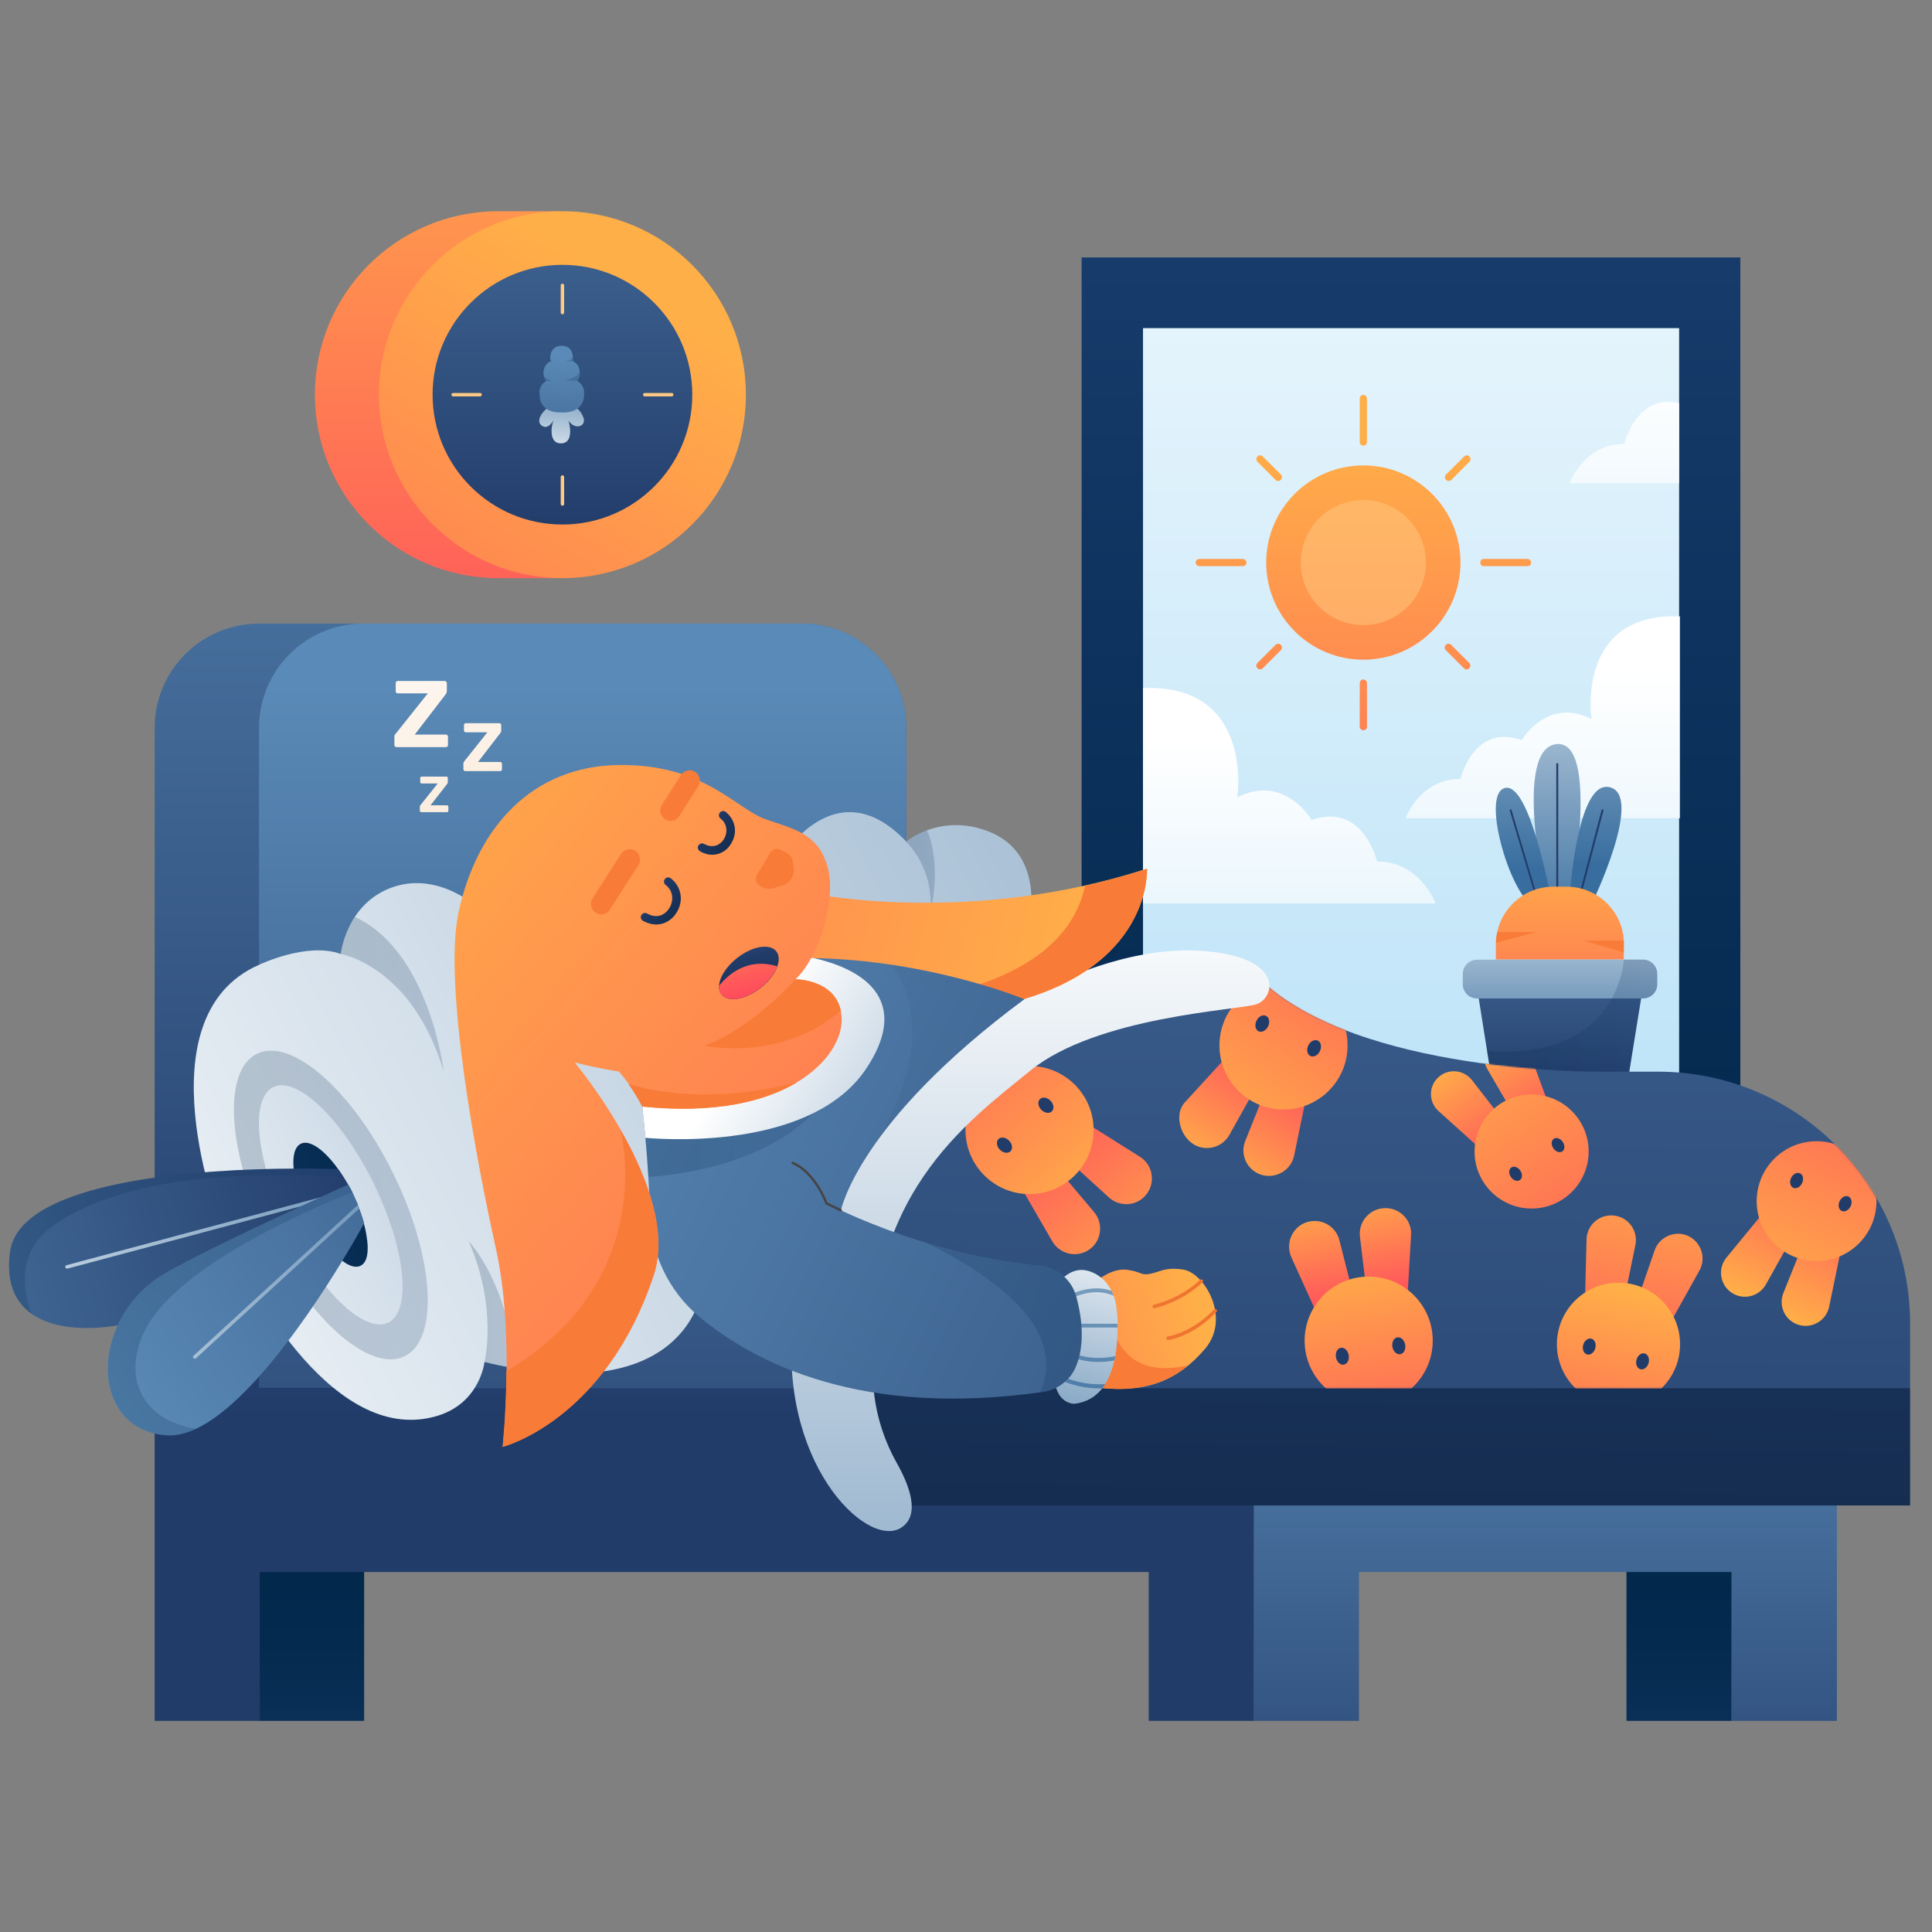
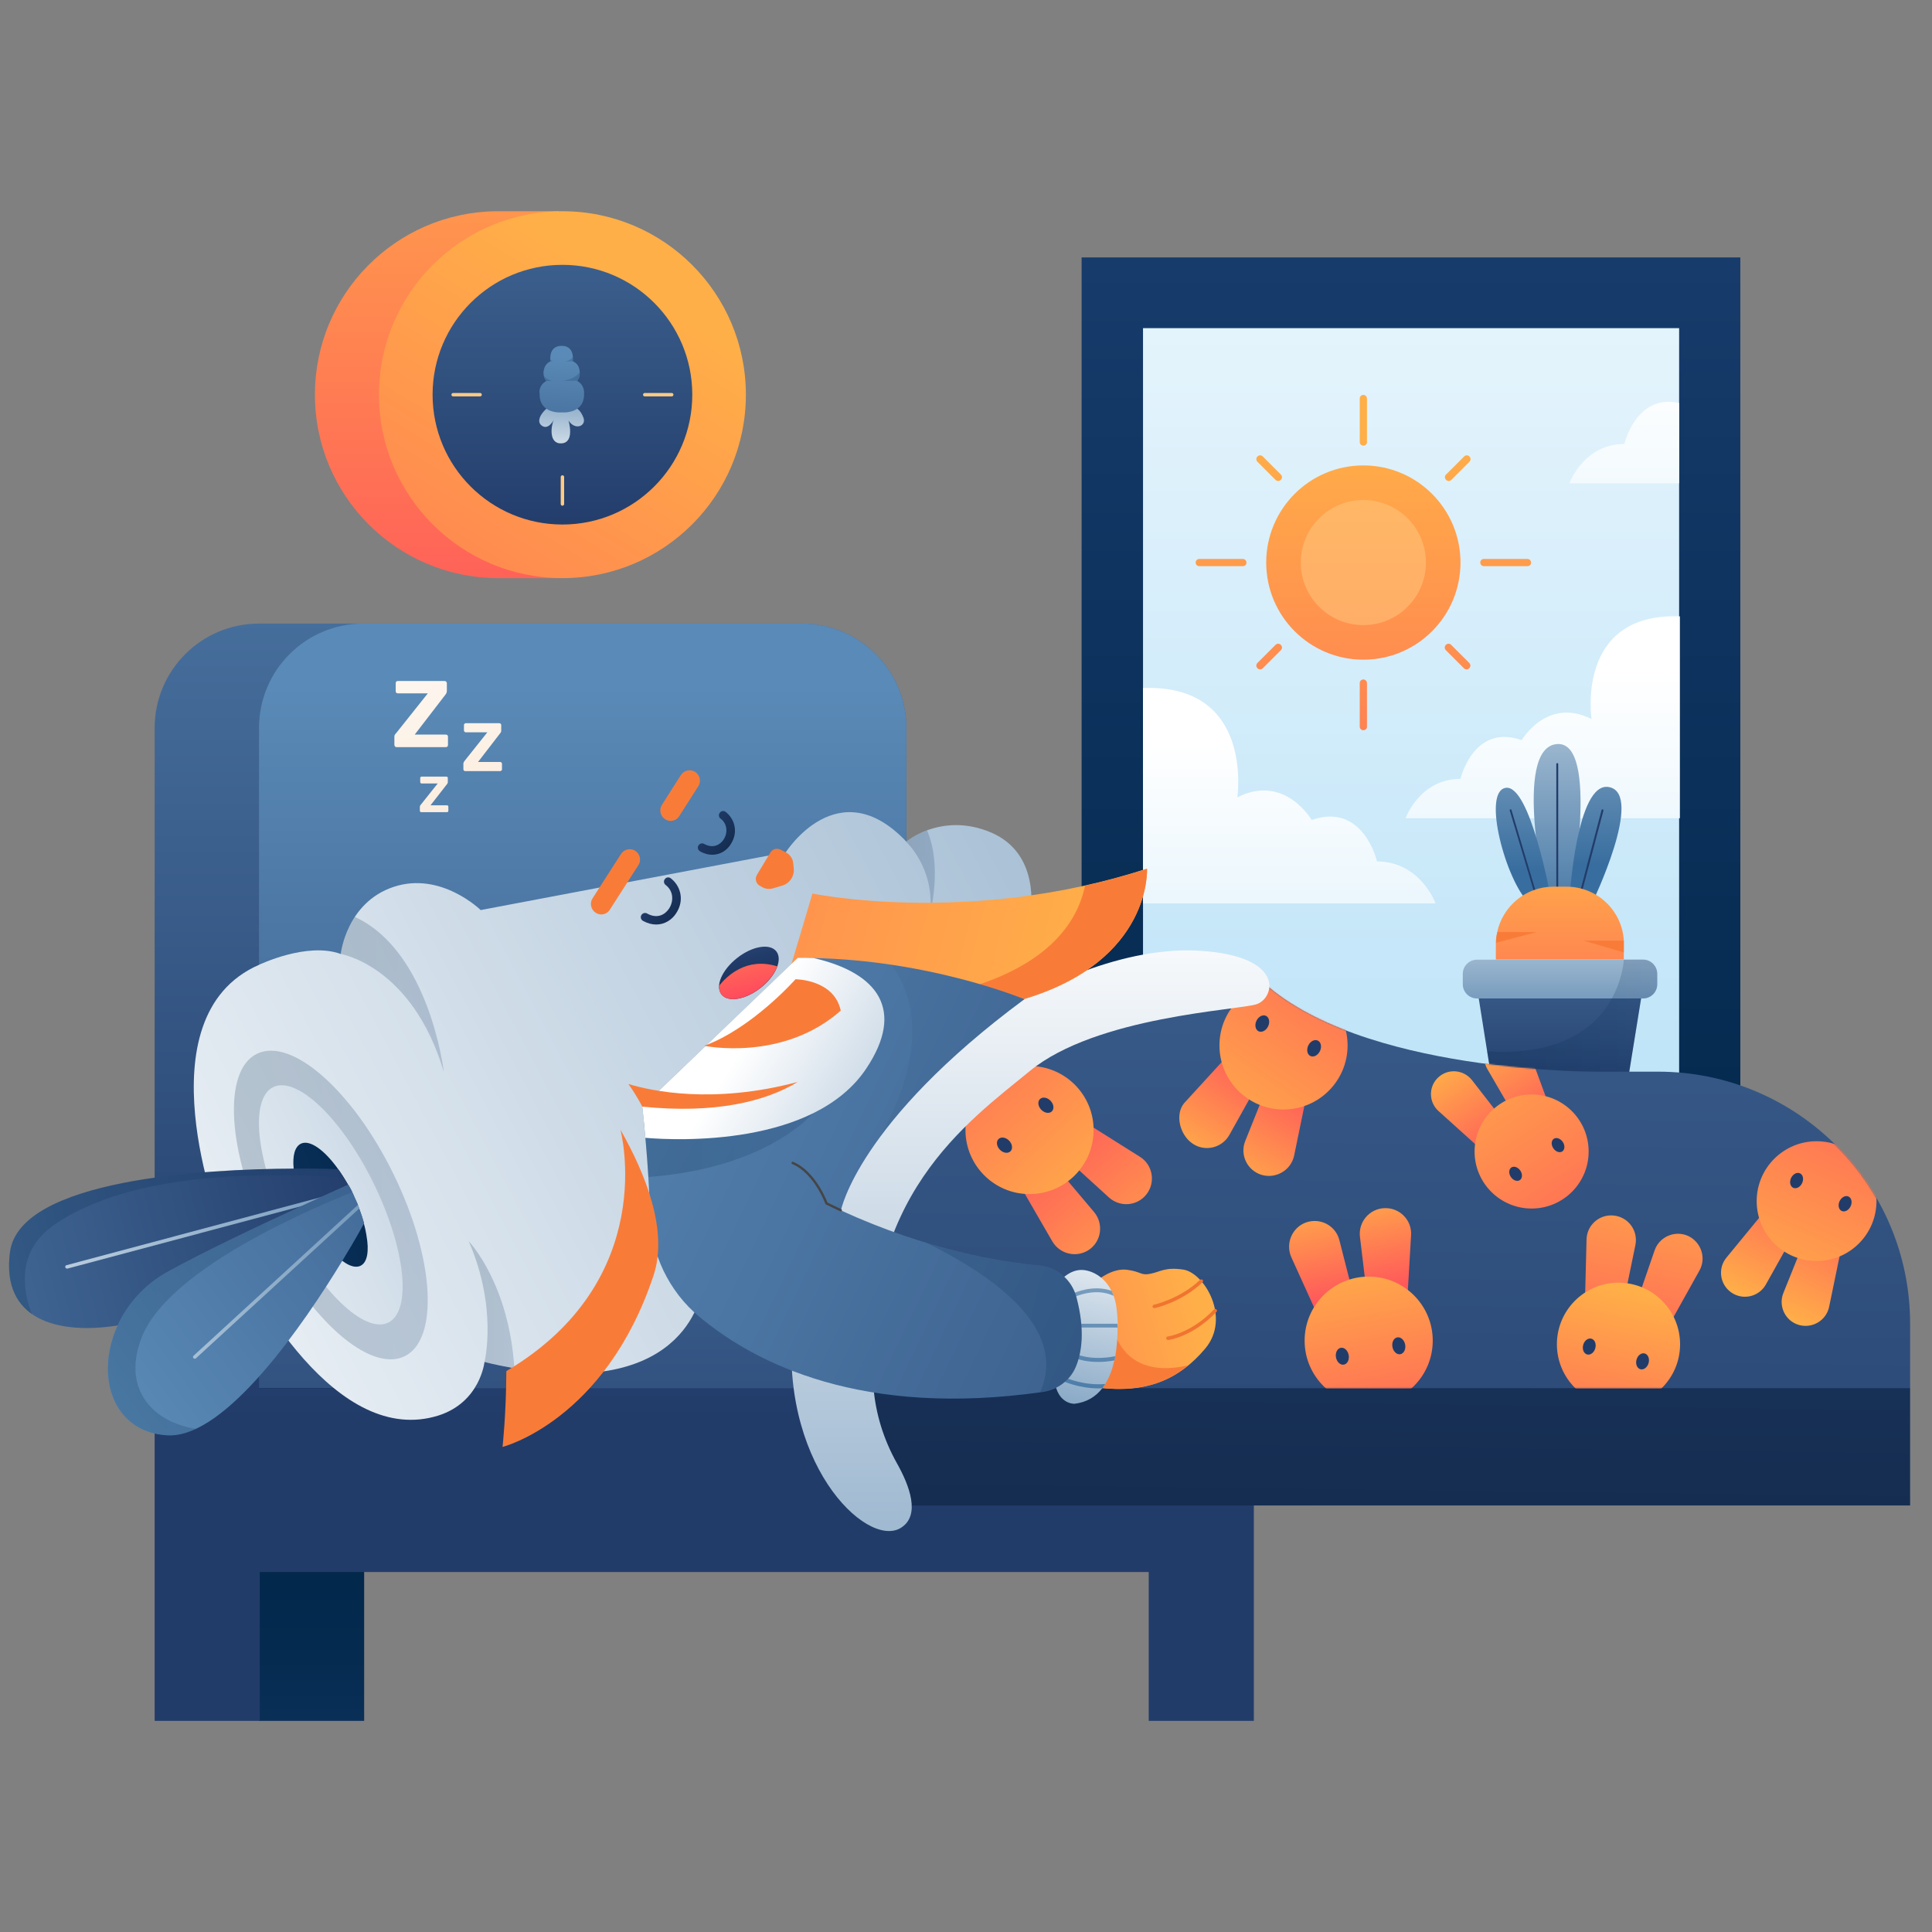
<svg xmlns="http://www.w3.org/2000/svg" width="1500" height="1500" viewBox="0 0 1500 1500" fill="none">
  <rect x="0" y="0" width="1500" height="1500" fill="#808080" stroke="none" />
  <path d="M1351.19 199.867H839.762V877.051H1351.19V199.867Z" fill="url(#paint0_linear_200_2)" />
  <path d="M1303.67 254.773H887.439V877.05H1303.67V254.773Z" fill="url(#paint1_linear_200_2)" />
  <path d="M887.289 701.408H1114.59C1114.59 701.408 1102.93 668.936 1069.13 668.788C1069.13 668.788 1058.5 622.59 1018.36 636.612C1018.36 636.612 997.398 600.45 960.646 619.048C960.646 619.048 973.93 530.931 887.437 534.178V701.408H887.289Z" fill="url(#paint2_linear_200_2)" />
  <path d="M1304.4 635.284H1091.27C1091.27 635.284 1102.19 604.731 1133.93 604.731C1133.93 604.731 1143.82 561.484 1181.45 574.62C1181.45 574.62 1201.09 540.82 1235.62 558.237C1235.62 558.237 1223.08 475.581 1304.26 478.533V635.284H1304.4Z" fill="url(#paint3_linear_200_2)" />
  <path d="M1303.67 312.927V375.214H1218.5C1218.5 375.214 1229.43 344.809 1261.16 344.661C1261.16 344.661 1270.31 305.4 1303.67 312.927Z" fill="url(#paint4_linear_200_2)" />
  <path d="M201.102 484.142H622.645C667.367 484.142 703.677 520.451 703.677 565.174V1080.15H120.07V565.174C120.07 520.451 156.38 484.142 201.102 484.142Z" fill="url(#paint5_linear_200_2)" />
  <path d="M282.135 484.142H622.646C667.369 484.142 703.678 520.451 703.678 565.174V1080.15H201.104V565.174C201.104 520.451 237.265 484.142 282.135 484.142Z" fill="url(#paint6_linear_200_2)" />
-   <path d="M1344.41 1077.79H1262.78V1336.08H1344.41V1077.79Z" fill="url(#paint7_linear_200_2)" />
-   <path d="M1344.55 1077.79V1078.38H1055.11V1077.79H973.488V1336.08H1055.11V1220.51H1344.55V1336.08H1426.17V1077.79H1344.55Z" fill="url(#paint8_linear_200_2)" />
  <path d="M282.726 1077.79H201.104V1336.08H282.726V1077.79Z" fill="url(#paint9_linear_200_2)" />
  <path d="M1200.2 697.275C1200.2 697.275 1174.22 581.262 1208.47 577.72C1242.71 574.177 1219.39 699.046 1219.39 699.046L1200.2 697.275Z" fill="url(#paint10_linear_200_2)" />
  <path d="M1218.51 698.308C1218.51 698.308 1223.82 606.206 1249.21 611.077C1277.1 616.391 1236.07 701.26 1236.07 701.26L1218.51 698.308Z" fill="url(#paint11_linear_200_2)" />
  <path d="M1203.74 695.651C1203.74 695.651 1187.95 608.863 1169.06 611.667C1150.31 614.619 1169.35 684.139 1186.92 700.817L1203.74 695.651Z" fill="url(#paint12_linear_200_2)" />
  <path d="M1192.97 697.128C1192.67 697.128 1192.38 696.98 1192.23 696.537L1172.16 629.232C1172.01 628.789 1172.3 628.494 1172.6 628.347C1173.04 628.199 1173.34 628.494 1173.48 628.789L1193.56 696.094C1193.71 696.537 1193.41 696.832 1193.12 696.98C1193.12 697.128 1192.97 697.128 1192.97 697.128Z" fill="#223C6A" />
  <path d="M1209.05 694.175C1208.61 694.175 1208.32 693.88 1208.32 693.437V593.217C1208.32 592.775 1208.61 592.479 1209.05 592.479C1209.5 592.479 1209.79 592.775 1209.79 593.217V693.437C1209.79 693.732 1209.35 694.175 1209.05 694.175Z" fill="#223C6A" />
  <path d="M1227.21 694.175H1227.06C1226.62 694.028 1226.47 693.733 1226.47 693.29L1243.45 628.937C1243.6 628.494 1243.89 628.346 1244.33 628.346C1244.78 628.494 1244.92 628.789 1244.92 629.232L1227.95 693.585C1227.8 693.88 1227.51 694.175 1227.21 694.175Z" fill="#223C6A" />
  <path d="M1260.72 732.994V744.949H1161.38V732.994C1161.38 732.699 1161.38 732.256 1161.38 731.961C1161.38 729.156 1161.83 726.352 1162.42 723.695C1166.7 703.622 1184.56 688.419 1205.96 688.419H1216.29C1239.91 688.419 1259.39 706.869 1260.72 730.189C1260.72 731.223 1260.72 732.108 1260.72 732.994Z" fill="url(#paint13_linear_200_2)" />
  <path d="M1192.97 723.695L1161.53 731.961C1161.53 729.156 1161.97 726.352 1162.56 723.695H1192.97Z" fill="#F87C38" />
  <path d="M1260.72 732.994V739.488L1229.57 730.337H1260.72C1260.72 731.223 1260.72 732.108 1260.72 732.994Z" fill="#F87C38" />
  <path d="M1274.74 771.222L1274.15 775.208L1263.96 838.232H1158.14L1154.59 816.092L1148.1 775.208L1147.36 771.222H1274.74Z" fill="url(#paint14_linear_200_2)" />
  <path d="M1286.69 756.167V764.138C1286.69 770.337 1281.68 775.207 1275.63 775.207H1146.77C1140.57 775.207 1135.7 770.189 1135.7 764.138V756.167C1135.7 749.968 1140.72 745.097 1146.77 745.097H1275.63C1281.68 744.95 1286.69 749.968 1286.69 756.167Z" fill="url(#paint15_linear_200_2)" />
  <path opacity="0.2" d="M1286.69 756.167V764.137C1286.69 770.336 1281.68 775.207 1275.63 775.207H1274.15L1263.96 838.232H1158.14L1154.59 816.092C1213.49 820.077 1239.76 796.314 1251.42 775.207C1252.16 773.879 1252.75 772.55 1253.49 771.222C1260.27 757.052 1260.72 744.949 1260.72 744.949H1275.48C1281.68 744.949 1286.69 749.968 1286.69 756.167Z" fill="url(#paint16_linear_200_2)" />
  <path d="M891.865 1077.79H201.693H120.07V1336.08H201.693V1220.51H891.865V1336.08H973.488V1077.79H891.865Z" fill="url(#paint17_linear_200_2)" />
  <path d="M800.06 708.64L545.156 1000.3C545.156 1000.3 536.3 1086.05 399.329 1062.29C391.949 1060.96 384.274 1059.48 376.156 1057.42C376.156 1057.42 372.908 1088.71 340.289 1099.04C262.357 1123.39 195.937 1006.94 171.436 950.998C171.436 950.998 108.263 789.672 201.103 749.082C201.103 749.082 238.446 731.075 264.571 740.669C264.571 740.669 268.851 700.817 305.603 688.567C342.355 676.316 373.204 706.574 373.204 706.574L610.1 661.704C610.1 661.704 650.69 597.498 703.678 653.438C704.268 652.995 710.172 648.125 719.914 644.582C731.721 640.302 749.286 637.645 769.802 646.501C808.325 663.18 800.06 708.64 800.06 708.64Z" fill="url(#paint18_linear_200_2)" />
  <path opacity="0.2" d="M376.155 1057.42C376.155 1057.42 386.635 1015.65 363.904 963.692C364.937 964.725 395.195 997.197 399.328 1062.14C391.948 1060.96 384.273 1059.34 376.155 1057.42Z" fill="url(#paint19_linear_200_2)" />
  <path opacity="0.2" d="M722.129 709.083C725.966 674.102 703.531 653.586 703.531 653.586C704.122 653.143 710.026 648.272 719.767 644.73C731.87 673.069 722.129 709.083 722.129 709.083Z" fill="url(#paint20_linear_200_2)" />
  <path d="M1483 1077.79V1168.85H696.891L634.014 1077.79C634.014 1077.79 834.896 965.61 851.722 963.101C868.548 960.592 1357.25 950.998 1357.25 950.998L1483 1077.79Z" fill="url(#paint21_linear_200_2)" />
  <path d="M852.754 1077.79H1483V1027.75C1483 919.707 1395.33 832.033 1287.29 832.033H1240.64C1240.64 832.033 1055.11 833.804 978.213 760.3L832.533 775.65L719.177 868.785L634.16 1077.79H852.754Z" fill="url(#paint22_linear_200_2)" />
  <mask id="mask0_200_2" style="mask-type:alpha" maskUnits="userSpaceOnUse" x="634" y="760" width="850" height="318">
    <path d="M852.754 1077.79H1483V1027.75C1483 919.707 1395.33 832.033 1287.29 832.033H1240.64C1240.64 832.033 1055.11 833.804 978.213 760.3L832.533 775.65L719.177 868.785L634.16 1077.79H852.754Z" fill="url(#paint23_linear_200_2)" />
  </mask>
  <g mask="url(#mask0_200_2)">
    <path d="M1405.81 951.146L1431.64 958.968L1420.13 1014.61C1417.91 1025.24 1406.99 1031.73 1396.51 1028.64C1386.03 1025.54 1380.57 1014.02 1384.56 1003.99L1405.81 951.146Z" fill="url(#paint24_linear_200_2)" />
    <path d="M1398.73 947.751L1376.44 932.548L1340.42 976.385C1333.49 984.798 1335.26 997.344 1344.26 1003.54C1353.27 1009.74 1365.66 1006.79 1370.98 997.344L1398.73 947.751Z" fill="url(#paint25_linear_200_2)" />
    <path d="M1410.39 979.042C1436.06 979.042 1456.88 958.226 1456.88 932.548C1456.88 906.87 1436.06 886.054 1410.39 886.054C1384.71 886.054 1363.89 906.87 1363.89 932.548C1363.89 958.226 1384.71 979.042 1410.39 979.042Z" fill="url(#paint26_linear_200_2)" />
    <path d="M1436.79 936.619C1438.27 933.53 1437.56 930.114 1435.2 928.989C1432.85 927.864 1429.75 929.456 1428.27 932.546C1426.79 935.635 1427.5 939.051 1429.86 940.176C1432.21 941.3 1435.32 939.708 1436.79 936.619Z" fill="#223C6A" />
    <path d="M1399.13 918.625C1400.61 915.536 1399.9 912.119 1397.55 910.995C1395.19 909.87 1392.09 911.462 1390.61 914.552C1389.13 917.641 1389.85 921.057 1392.2 922.182C1394.55 923.306 1397.66 921.714 1399.13 918.625Z" fill="#223C6A" />
    <path d="M989.433 829.376L1017.03 837.642L1004.78 897.124C1002.42 908.489 990.761 915.426 979.544 912.179C968.326 908.784 962.422 896.534 966.85 885.759L989.433 829.376Z" fill="url(#paint27_linear_200_2)" />
    <path d="M984.12 828.048L960.209 811.812L919.324 856.535C911.944 865.538 916.224 881.331 925.818 887.825C935.412 894.467 948.696 891.368 954.452 881.184L984.12 828.048Z" fill="url(#paint28_linear_200_2)" />
    <path d="M996.518 861.405C1023.99 861.405 1046.26 839.136 1046.26 811.664C1046.26 784.193 1023.99 761.924 996.518 761.924C969.047 761.924 946.777 784.193 946.777 811.664C946.777 839.136 969.047 861.405 996.518 861.405Z" fill="url(#paint29_linear_200_2)" />
    <path d="M1024.8 816.058C1026.38 812.748 1025.64 809.096 1023.14 807.901C1020.63 806.706 1017.32 808.42 1015.74 811.73C1014.16 815.04 1014.91 818.692 1017.41 819.887C1019.91 821.082 1023.22 819.367 1024.8 816.058Z" fill="#223C6A" />
    <path d="M984.565 796.852C986.146 793.542 985.401 789.89 982.901 788.695C980.4 787.499 977.09 789.214 975.509 792.524C973.927 795.834 974.672 799.486 977.173 800.681C979.673 801.876 982.983 800.161 984.565 796.852Z" fill="#223C6A" />
    <path d="M1176 881.331L1157.11 898.895L1116.82 862.586C1109.14 855.649 1108.99 843.546 1116.67 836.461C1124.34 829.376 1136.3 830.409 1142.79 838.527L1176 881.331Z" fill="url(#paint30_linear_200_2)" />
    <path d="M1182.2 877.198L1205.52 866.128L1186.78 815.207C1183.09 805.465 1172.02 800.889 1162.57 805.317C1153.12 809.745 1149.58 821.258 1154.9 830.262L1182.2 877.198Z" fill="url(#paint31_linear_200_2)" />
    <path d="M1189.14 938.304C1213.59 938.304 1233.42 918.48 1233.42 894.025C1233.42 869.57 1213.59 849.745 1189.14 849.745C1164.68 849.745 1144.86 869.57 1144.86 894.025C1144.86 918.48 1164.68 938.304 1189.14 938.304Z" fill="url(#paint32_linear_200_2)" />
    <path d="M1180.02 916.217C1182.04 914.845 1182.2 911.545 1180.37 908.846C1178.54 906.146 1175.42 905.071 1173.39 906.442C1171.37 907.814 1171.21 911.115 1173.04 913.814C1174.87 916.513 1177.99 917.589 1180.02 916.217Z" fill="#223C6A" />
    <path d="M1212.97 893.95C1215 892.578 1215.16 889.278 1213.33 886.579C1211.5 883.88 1208.37 882.804 1206.35 884.176C1204.32 885.548 1204.17 888.848 1206 891.547C1207.83 894.246 1210.95 895.322 1212.97 893.95Z" fill="#223C6A" />
    <path d="M1054.97 1021.99L1027.66 1031.44L1002.57 976.09C997.846 965.463 1003.16 952.917 1014.08 949.079C1025.15 945.242 1037.11 951.588 1039.91 962.954L1054.97 1021.99Z" fill="url(#paint33_linear_200_2)" />
    <path d="M1063.09 1020.52L1092.01 1019.63L1095.56 958.969C1096.29 947.308 1086.7 937.567 1075.04 938.01C1063.38 938.305 1054.52 948.637 1055.85 960.149L1063.09 1020.52Z" fill="url(#paint34_linear_200_2)" />
    <path d="M1062.64 1090.63C1090.11 1090.63 1112.38 1068.36 1112.38 1040.89C1112.38 1013.41 1090.11 991.145 1062.64 991.145C1035.17 991.145 1012.9 1013.41 1012.9 1040.89C1012.9 1068.36 1035.17 1090.63 1062.64 1090.63Z" fill="url(#paint35_linear_200_2)" />
    <path d="M1043.39 1059.5C1046.12 1059 1047.79 1055.67 1047.12 1052.06C1046.45 1048.45 1043.7 1045.94 1040.98 1046.44C1038.25 1046.94 1036.59 1050.28 1037.25 1053.88C1037.92 1057.49 1040.67 1060.01 1043.39 1059.5Z" fill="#223C6A" />
    <path d="M1087.23 1051.4C1089.95 1050.89 1091.62 1047.56 1090.96 1043.95C1090.29 1040.35 1087.54 1037.83 1084.82 1038.34C1082.09 1038.84 1080.42 1042.17 1081.09 1045.78C1081.75 1049.39 1084.5 1051.9 1087.23 1051.4Z" fill="#223C6A" />
    <path d="M816.152 888.859L833.717 865.833L885.081 898.157C894.97 904.357 897.332 917.788 890.247 927.087C883.162 936.386 869.731 937.566 861.022 929.744L816.152 888.859Z" fill="url(#paint36_linear_200_2)" />
    <path d="M810.249 894.615L786.633 911.294L817.038 963.839C822.942 973.876 836.078 976.828 845.672 970.186C855.266 963.544 856.89 949.965 849.51 941.109L810.249 894.615Z" fill="url(#paint37_linear_200_2)" />
    <path d="M799.327 927.087C826.798 927.087 849.068 904.817 849.068 877.346C849.068 849.875 826.798 827.605 799.327 827.605C771.856 827.605 749.586 849.875 749.586 877.346C749.586 904.817 771.856 927.087 799.327 927.087Z" fill="url(#paint38_linear_200_2)" />
    <path d="M816.633 862.889C818.63 860.966 818.186 857.266 815.642 854.623C813.098 851.98 809.416 851.396 807.42 853.319C805.423 855.241 805.867 858.942 808.411 861.585C810.956 864.227 814.637 864.811 816.633 862.889Z" fill="#223C6A" />
    <path d="M784.485 893.889C786.481 891.967 786.038 888.266 783.493 885.623C780.949 882.981 777.268 882.397 775.271 884.319C773.275 886.242 773.719 889.942 776.263 892.585C778.807 895.228 782.488 895.811 784.485 893.889Z" fill="#223C6A" />
    <path d="M1257.92 1023.91L1230.31 1020.66L1231.79 962.216C1232.09 950.998 1241.97 942.437 1253.19 943.766C1264.41 945.094 1271.94 955.574 1269.72 966.644L1257.92 1023.91Z" fill="url(#paint39_linear_200_2)" />
    <path d="M1265.59 1026.13L1290.98 1037.49L1319.46 986.421C1324.92 976.68 1320.79 964.281 1310.61 959.558C1300.42 954.983 1288.32 960.149 1284.63 970.776L1265.59 1026.13Z" fill="url(#paint40_linear_200_2)" />
    <path d="M1256.59 1091.51C1283 1091.51 1304.41 1070.1 1304.41 1043.69C1304.41 1017.28 1283 995.868 1256.59 995.868C1230.18 995.868 1208.77 1017.28 1208.77 1043.69C1208.77 1070.1 1230.18 1091.51 1256.59 1091.51Z" fill="url(#paint41_linear_200_2)" />
    <path d="M1238.58 1046.77C1239.51 1043.39 1238.16 1040.07 1235.57 1039.35C1232.98 1038.64 1230.12 1040.8 1229.19 1044.18C1228.26 1047.56 1229.61 1050.88 1232.21 1051.6C1234.8 1052.31 1237.66 1050.15 1238.58 1046.77Z" fill="#223C6A" />
    <path d="M1279.97 1058.24C1280.9 1054.86 1279.55 1051.54 1276.95 1050.83C1274.36 1050.11 1271.5 1052.28 1270.58 1055.66C1269.65 1059.04 1271 1062.35 1273.59 1063.07C1276.19 1063.78 1279.04 1061.62 1279.97 1058.24Z" fill="#223C6A" />
  </g>
  <path d="M795.19 775.65C795.19 775.65 864.267 734.027 931.424 738.16C998.434 742.293 989.726 774.912 975.704 779.635C961.682 784.359 851.426 788.934 799.471 831.59C751.649 870.852 667.074 929.744 678.144 1076.75C679.768 1097.56 686.115 1117.78 696.299 1135.94C706.041 1153.21 715.192 1176.82 699.103 1186.42C672.24 1202.21 603.164 1134.46 616.005 1023.17C616.005 1023.17 646.853 915.574 676.373 869.671C705.893 823.768 795.19 775.65 795.19 775.65Z" fill="url(#paint42_linear_200_2)" />
  <path d="M630.765 693.733C630.765 693.733 753.272 719.12 890.539 674.397C890.539 674.397 894.524 745.835 795.19 775.503L611.725 757.791L630.765 693.733Z" fill="url(#paint43_linear_200_2)" />
  <path d="M795.188 775.65C894.67 745.835 890.537 674.545 890.537 674.545C874.154 679.859 858.065 684.139 842.42 687.681C834.007 727.828 797.697 756.167 739.248 770.337L795.188 775.65Z" fill="#F87C38" />
  <path d="M852.16 993.949C852.16 993.949 863.525 984.355 874.89 985.831C886.256 987.307 885.665 990.555 893.193 988.931C900.868 987.455 904.41 983.617 918.58 985.684C934.963 988.045 955.922 1023.03 935.701 1047.08C915.333 1071.14 890.241 1082.07 852.16 1077.34V993.949Z" fill="url(#paint44_linear_200_2)" />
  <path d="M861.311 1010.48C861.311 1010.48 856.736 1028.04 852.16 1045.76V1077.2C882.418 1081.03 904.558 1074.83 922.565 1060.07C858.064 1074.54 861.311 1010.48 861.311 1010.48Z" fill="#F87C38" />
  <path d="M867.659 1030.7C867.659 1037.64 867.216 1045.46 865.888 1052.99C865.741 1054.02 865.445 1055.2 865.15 1056.24C863.674 1062.88 861.46 1069.22 858.065 1074.54C857.327 1075.72 856.589 1076.75 855.851 1077.79C850.833 1084.28 843.748 1088.86 834.007 1089.89C834.007 1089.89 818.656 1090.33 818.509 1066.72C818.361 1043.1 823.97 993.506 823.97 993.506C823.97 993.506 830.612 985.831 839.911 985.979C846.995 986.127 857.327 990.702 863.084 1002.51C863.674 1003.69 864.117 1005.02 864.707 1006.35C865.74 1009.15 866.478 1012.4 866.921 1015.94C867.364 1019.34 867.659 1023.47 867.807 1028.04C867.659 1028.64 867.659 1029.67 867.659 1030.7Z" fill="url(#paint45_linear_200_2)" />
  <path d="M864.563 1006.05C850.393 999.41 834.748 1006.79 834.6 1006.79C834.453 1006.94 834.157 1006.94 834.01 1006.94C833.419 1006.94 832.977 1006.64 832.681 1006.05C832.386 1005.31 832.681 1004.43 833.419 1004.13C834.01 1003.84 848.622 997.049 863.087 1002.21C863.53 1003.4 864.12 1004.72 864.563 1006.05Z" fill="url(#paint46_linear_200_2)" />
  <path d="M867.661 1030.7H837.255C836.517 1030.7 835.779 1030.11 835.779 1029.23C835.779 1028.34 836.517 1027.75 837.255 1027.75H867.513C867.661 1028.64 867.661 1029.67 867.661 1030.7Z" fill="url(#paint47_linear_200_2)" />
  <path d="M865.889 1052.99C865.741 1054.02 865.446 1055.2 865.151 1056.24C860.427 1057.12 856.147 1057.42 852.457 1057.42C840.206 1057.42 833.564 1053.87 833.269 1053.73C832.531 1053.28 832.236 1052.4 832.679 1051.66C833.122 1050.92 834.007 1050.63 834.745 1051.07C834.893 1050.92 845.815 1056.83 865.889 1052.99Z" fill="url(#paint48_linear_200_2)" />
  <path d="M858.066 1074.54C840.945 1076.01 826.628 1069.37 826.48 1069.37C825.742 1068.93 824.857 1069.37 824.414 1070.11C824.119 1070.85 824.414 1071.73 825.152 1072.18C825.742 1072.47 837.55 1077.93 852.9 1077.93C853.934 1077.93 854.819 1077.93 855.852 1077.79L858.066 1074.54Z" fill="url(#paint49_linear_200_2)" />
  <path d="M498.662 859.191C498.662 859.191 503.828 903.766 504.566 941.847C505.156 973.138 519.178 1002.66 543.237 1022.58C586.779 1058.75 669.434 1100.66 809.506 1080.74C820.871 1079.11 830.76 1071.88 835.188 1061.4C839.911 1050.33 842.568 1032.92 835.778 1007.23C832.236 993.654 820.575 983.617 806.554 982.436C777.329 979.78 720.503 970.776 652.903 939.78C652.903 939.78 665.892 871.59 795.336 775.798C795.336 775.798 716.518 742.883 619.398 743.769L498.662 859.191Z" fill="url(#paint50_linear_200_2)" />
  <path opacity="0.2" d="M503.384 913.803C595.781 907.013 630.762 864.653 630.762 864.653L499.842 871.147C500.875 881.184 502.351 896.977 503.384 913.803Z" fill="url(#paint51_linear_200_2)" />
  <path d="M672.534 829.672C702.939 784.211 681.832 755.282 631.501 743.769C627.516 743.622 623.531 743.622 619.398 743.622L498.662 859.192C498.662 859.192 499.843 869.081 501.024 883.398C526.263 885.612 632.239 890.04 672.534 829.672Z" fill="url(#paint52_linear_200_2)" />
-   <path d="M617.628 760.3C617.628 760.3 652.609 760.3 653.494 790.853C654.38 821.406 609.805 870.409 498.663 859.044C498.663 859.044 490.84 843.25 480.361 831.885C480.361 831.885 467.224 830.114 446.265 824.948C446.265 824.948 529.511 924.43 507.519 990.259C469.881 1103.17 390.325 1123.25 390.325 1123.25C390.325 1123.25 399.919 1036.61 385.012 969.3C369.957 901.995 344.127 764.433 355.935 708.64C370.252 641.778 413.646 594.841 480.213 593.956C546.78 593.07 570.986 627.756 594.307 636.021C617.628 644.139 636.078 647.387 643.015 674.84C648.919 698.308 636.373 742.736 617.628 760.3Z" fill="url(#paint53_linear_200_2)" />
  <path d="M617.627 760.3C617.627 760.3 583.974 798.38 546.779 811.959C546.779 811.959 607.442 824.653 652.755 784.654C647.589 760.3 617.627 760.3 617.627 760.3Z" fill="#F87C38" />
  <path d="M390.176 1123.39C390.176 1123.39 469.732 1103.32 507.369 990.407C519.03 955.426 501.023 910.998 481.687 877.05C481.687 877.05 513.126 993.506 393.128 1064.5C392.98 1098.3 390.176 1123.39 390.176 1123.39Z" fill="#F87C38" />
  <g opacity="0.3">
    <path opacity="0.3" d="M382.058 767.68C381.763 767.237 381.615 767.089 381.615 767.089C381.763 767.384 381.91 767.532 382.058 767.68Z" fill="#636363" />
  </g>
  <path d="M487.889 841.627C494.383 850.631 498.663 859.191 498.663 859.191C555.194 864.948 594.455 855.206 619.399 840.004C553.423 857.568 505.453 846.941 487.889 841.627Z" fill="#F87C38" />
  <path d="M466.781 709.969C465.305 709.969 463.829 709.526 462.501 708.641C458.811 706.279 457.63 701.261 459.992 697.571L482.132 663.032C484.493 659.342 489.511 658.162 493.201 660.523C496.891 662.885 498.072 667.903 495.711 671.593L473.571 706.131C472.095 708.64 469.438 709.969 466.781 709.969Z" fill="#F87C38" />
  <path d="M520.652 637.35C519.176 637.35 517.7 636.907 516.372 636.021C512.682 633.66 511.501 628.641 513.863 624.952L528.623 601.778C530.984 598.088 536.003 596.908 539.693 599.269C543.383 601.631 544.563 606.649 542.202 610.339L527.442 633.512C525.966 636.021 523.309 637.35 520.652 637.35Z" fill="#F87C38" />
  <path d="M509.436 717.792C506.189 717.792 502.794 716.906 499.251 714.987C497.628 714.102 497.037 712.035 497.923 710.559C498.809 708.936 500.875 708.345 502.351 709.231C510.321 713.659 516.373 710.116 519.473 705.393C523.015 699.932 523.162 691.962 516.816 687.091C515.34 686.058 515.045 683.844 516.225 682.515C517.259 681.039 519.325 680.744 520.801 681.925C528.033 687.386 531.871 698.604 524.934 709.083C521.834 713.954 516.225 717.792 509.436 717.792Z" fill="url(#paint54_linear_200_2)" />
  <path d="M552.979 663.622C550.027 663.622 546.78 662.884 543.533 660.966C541.909 660.08 541.319 658.014 542.204 656.538C543.09 654.914 545.156 654.324 546.632 655.209C553.717 659.047 559.031 655.947 561.835 651.814C564.935 647.091 565.082 639.859 559.473 635.579C557.997 634.545 557.702 632.331 558.883 631.003C559.916 629.527 561.983 629.232 563.459 630.413C570.101 635.579 573.643 645.763 567.296 655.504C564.492 660.08 559.326 663.622 552.979 663.622Z" fill="url(#paint55_linear_200_2)" />
  <path d="M598.144 661.852L587.664 679.268C585.893 682.22 586.926 686.058 589.878 687.681L591.944 688.862C594.454 690.191 597.258 690.486 600.062 689.748L607.442 687.534C613.051 685.91 616.741 680.449 616.298 674.545L615.855 670.117C615.56 666.575 613.346 663.475 610.247 661.852L606.262 659.785C603.162 658.162 599.767 659.195 598.144 661.852Z" fill="#F87C38" />
  <path d="M560.21 772.108C565.228 778.455 578.807 776.241 590.615 766.942C602.423 757.643 607.737 744.95 602.718 738.603C597.7 732.256 584.121 734.47 572.313 743.769C560.505 753.068 555.044 765.613 560.21 772.108Z" fill="url(#paint56_linear_200_2)" />
  <path d="M603.457 750.263C579.546 742.883 564.343 757.791 558.292 765.319C558.144 767.975 558.734 770.337 560.063 772.108C565.081 778.455 578.66 776.241 590.468 766.942C596.963 761.776 601.391 755.725 603.457 750.263Z" fill="url(#paint57_linear_200_2)" />
  <path d="M615.414 902.881C632.978 910.261 641.687 934.319 641.687 934.319L652.757 939.633" stroke="#454545" stroke-width="1.82" stroke-miterlimit="10" stroke-linecap="round" />
  <path opacity="0.2" d="M806.408 982.437C787.368 980.813 756.815 976.385 719.029 964.872C767.885 988.636 830.024 1030.26 807.589 1080.89C808.179 1080.74 808.769 1080.74 809.36 1080.59C820.725 1078.97 830.614 1071.73 835.042 1061.25C839.765 1050.18 842.422 1032.77 835.632 1007.09C832.09 993.654 820.43 983.617 806.408 982.437Z" fill="url(#paint58_linear_200_2)" />
  <g opacity="0.3">
    <path opacity="0.2" d="M683.162 882.66C703.826 854.616 738.217 817.864 795.19 775.798C795.19 775.798 752.976 758.234 692.166 749.083C708.697 771.518 721.685 813.583 683.162 882.66Z" fill="url(#paint59_linear_200_2)" />
  </g>
  <path d="M896.148 1015.65C895.557 1015.65 894.967 1015.2 894.819 1014.61C894.672 1013.88 895.115 1013.14 895.853 1012.99C896 1012.99 916.369 1008.41 931.719 993.654C932.309 993.211 933.047 993.211 933.638 993.654C934.228 994.097 934.081 994.982 933.638 995.573C917.549 1010.92 897.328 1015.5 896.443 1015.65C896.295 1015.65 896.148 1015.65 896.148 1015.65Z" fill="#F07430" />
  <path d="M906.775 1040.3C906.037 1040.3 905.594 1039.85 905.447 1039.11C905.299 1038.38 905.889 1037.64 906.627 1037.64C906.775 1037.64 924.93 1035.13 942.494 1016.68C942.937 1016.09 943.822 1016.09 944.413 1016.68C945.003 1017.12 945.003 1018.01 944.413 1018.6C926.11 1037.79 907.661 1040.3 906.923 1040.44C906.923 1040.3 906.923 1040.3 906.775 1040.3Z" fill="#F07430" />
  <path opacity="0.2" d="M305.602 911.736C337.335 976.532 341.025 1039.85 314.162 1052.99C287.152 1066.13 239.625 1024.21 208.039 959.411C176.453 894.615 172.615 831.295 199.478 818.159C226.341 805.022 273.868 846.793 305.602 911.736Z" fill="url(#paint60_linear_200_2)" />
  <path d="M290.252 919.117C314.901 969.596 319.92 1017.86 301.47 1026.86C283.02 1035.87 248.039 1002.22 223.39 951.736C198.741 901.257 193.723 852.992 212.172 843.989C230.622 835.133 265.603 868.638 290.252 919.117Z" fill="url(#paint61_linear_200_2)" />
  <path d="M279.919 982.732C278.738 983.322 277.557 983.47 276.081 983.47C272.982 983.322 269.44 981.698 265.75 978.894C259.255 974.171 252.17 965.758 245.676 955.131C243.61 951.588 241.543 947.751 239.477 943.765C239.034 942.88 238.591 941.994 238.149 940.961C237.263 939.042 236.525 937.271 235.639 935.352C231.359 924.873 228.702 914.984 227.964 907.013C227.079 897.272 228.85 890.335 233.573 887.973C240.51 884.578 251.875 892.844 262.355 907.456C265.012 911.146 267.668 915.279 270.178 919.707C271.506 921.921 272.687 924.43 273.867 926.792C274.015 927.087 274.163 927.53 274.31 927.825C275.491 930.334 276.524 932.696 277.557 935.205V935.352C279.624 940.223 281.247 945.094 282.428 949.522C283.314 952.769 284.052 956.016 284.495 958.968V959.116C286.709 971.219 285.233 980.222 279.919 982.732Z" fill="url(#paint62_linear_200_2)" />
  <path d="M277.854 935.5C277.854 935.5 264.865 943.618 245.677 955.278C219.552 971.071 182.21 993.064 150.476 1009.74C133.355 1018.75 112.248 1025.83 91.289 1029.08C45.09 1036.46 0.663 1024.8 7.748 972.105C15.275 915.427 159.627 907.604 228.113 907.309C248.925 907.161 262.504 907.751 262.504 907.751C265.161 911.441 267.817 915.574 270.326 920.002C270.917 921.183 271.655 922.216 272.245 923.397C272.688 924.135 273.131 925.02 273.426 925.906C273.574 926.349 273.869 926.644 274.016 927.087C274.164 927.382 274.312 927.825 274.459 928.12C274.607 928.415 274.754 928.563 274.754 928.858C275.197 929.891 275.64 930.777 276.083 931.81C276.821 932.991 277.264 934.172 277.854 935.5Z" fill="url(#paint63_linear_200_2)" />
  <path d="M273.426 925.906L234.312 936.385L52.323 984.945C52.175 984.945 52.027 984.945 52.027 984.945C51.437 984.945 50.847 984.503 50.699 983.912C50.551 983.174 50.847 982.436 51.585 982.289L248.777 929.596L272.098 923.397C272.688 924.282 273.131 925.02 273.426 925.906Z" fill="url(#paint64_linear_200_2)" />
  <path d="M282.724 949.669C282.724 949.669 276.377 961.625 265.75 978.894C236.525 1026.86 175.419 1116.9 129.959 1114.39C86.565 1111.88 73.724 1067.31 91.288 1029.08C98.815 1012.69 111.804 997.491 130.549 987.16C158.888 971.514 201.987 951.145 234.311 936.238C234.754 935.943 235.344 935.795 235.787 935.5C240.363 933.434 244.791 931.367 248.924 929.448C257.927 925.316 265.307 922.068 270.473 919.707C271.063 920.888 271.801 921.921 272.392 923.102C272.835 923.84 273.277 924.725 273.573 925.611C273.72 926.054 274.015 926.349 274.163 926.792C274.311 927.087 274.458 927.53 274.606 927.825C274.753 928.12 274.901 928.268 274.901 928.563C275.344 929.596 275.787 930.482 276.229 931.515C276.82 932.695 277.263 934.024 277.853 935.205V935.352C277.853 935.352 277.853 935.352 277.853 935.5C278.296 936.385 278.591 937.271 278.886 938.157C280.362 942.142 281.691 945.979 282.724 949.669Z" fill="url(#paint65_linear_200_2)" />
  <path opacity="0.2" d="M273.425 925.611C272.392 923.692 271.506 921.773 270.473 919.854C263.093 923.102 250.695 928.71 235.935 935.5C203.463 950.408 159.479 971.219 130.697 987.16C68.262 1021.55 68.262 1110.85 130.106 1114.39C137.191 1114.83 144.571 1112.91 152.246 1109.37C115.199 1103.47 94.978 1075.42 110.328 1037.64C130.697 987.16 232.688 941.994 273.425 925.611Z" fill="url(#paint66_linear_200_2)" />
  <path opacity="0.2" d="M266.783 914.098C265.455 911.884 263.979 909.67 262.503 907.751C262.503 907.751 248.924 907.161 228.112 907.309C159.626 907.604 15.274 915.279 7.747 972.104C4.647 995.72 11.732 1011.07 24.721 1020.22C20.44 1009.3 8.928 974.023 41.842 951.145C109 904.357 229.883 912.179 266.783 914.098Z" fill="url(#paint67_linear_200_2)" />
  <path d="M278.887 938.305L152.1 1054.61C151.804 1054.91 151.509 1054.91 151.214 1054.91C150.919 1054.91 150.476 1054.76 150.181 1054.47C149.738 1053.87 149.738 1053.14 150.328 1052.55L277.854 935.5C278.297 936.533 278.592 937.419 278.887 938.305Z" fill="url(#paint68_linear_200_2)" />
  <path opacity="0.2" d="M275.493 711.887C266.194 726.057 264.57 740.669 264.57 740.669C264.57 740.669 320.068 749.82 344.569 832.181C344.569 832.033 333.647 738.603 275.493 711.887Z" fill="url(#paint69_linear_200_2)" />
  <path d="M307.965 580.082C307.374 580.082 306.931 579.934 306.636 579.491C306.341 579.196 306.193 578.753 306.193 578.163V571.964C306.193 571.226 306.341 570.783 306.636 570.34C306.931 569.897 307.079 569.602 307.374 569.454L332.171 538.311H308.85C308.407 538.311 307.965 538.163 307.669 537.868C307.374 537.573 307.227 537.13 307.227 536.687V530.488C307.227 529.898 307.374 529.455 307.669 529.16C307.965 528.865 308.407 528.717 308.85 528.717H345.012C345.602 528.717 346.045 528.865 346.34 529.16C346.635 529.455 346.931 529.898 346.931 530.488V536.54C346.931 537.13 346.783 537.573 346.635 538.016C346.488 538.459 346.193 538.754 346.045 539.049L321.986 570.34H346.045C346.635 570.34 347.078 570.488 347.373 570.783C347.669 571.078 347.816 571.521 347.816 572.111V578.31C347.816 578.901 347.669 579.344 347.373 579.639C347.078 579.934 346.635 580.082 346.045 580.082H307.965V580.082Z" fill="url(#paint70_linear_200_2)" />
  <path d="M361.102 598.679C360.659 598.679 360.364 598.532 360.216 598.236C359.921 597.941 359.773 597.646 359.773 597.351V592.923C359.773 592.48 359.921 592.037 360.069 591.742C360.216 591.447 360.511 591.152 360.511 591.004L378.371 568.569H361.545C361.249 568.569 360.954 568.421 360.659 568.126C360.364 567.831 360.216 567.536 360.216 567.241V562.813C360.216 562.37 360.364 562.075 360.659 561.927C360.954 561.632 361.249 561.484 361.545 561.484H387.67C388.112 561.484 388.408 561.632 388.703 561.927C388.998 562.222 389.146 562.518 389.146 562.813V567.241C389.146 567.684 389.146 567.979 388.998 568.274C388.85 568.569 388.703 568.864 388.555 569.012L371.139 591.595H388.408C388.85 591.595 389.146 591.742 389.293 592.037C389.588 592.332 389.736 592.628 389.736 592.923V597.351C389.736 597.794 389.588 598.089 389.293 598.236C388.998 598.532 388.703 598.679 388.408 598.679H361.102Z" fill="url(#paint71_linear_200_2)" />
  <path d="M327.006 630.56C326.711 630.56 326.415 630.413 326.268 630.265C326.12 630.117 325.973 629.822 325.973 629.527V626.28C325.973 625.985 326.12 625.542 326.268 625.394C326.415 625.099 326.563 624.951 326.563 624.951L339.847 608.273H327.301C327.006 608.273 326.858 608.125 326.563 607.978C326.415 607.83 326.268 607.535 326.268 607.24V603.992C326.268 603.697 326.415 603.402 326.563 603.254C326.711 603.107 327.006 602.959 327.301 602.959H346.637C346.932 602.959 347.227 603.107 347.375 603.254C347.522 603.402 347.67 603.697 347.67 603.992V607.24C347.67 607.535 347.67 607.83 347.522 607.978C347.374 608.273 347.227 608.42 347.227 608.568L334.238 625.247H347.079C347.374 625.247 347.67 625.394 347.817 625.542C347.965 625.69 348.113 625.985 348.113 626.28V629.527C348.113 629.822 347.965 630.117 347.817 630.265C347.67 630.413 347.374 630.56 347.079 630.56H327.006V630.56Z" fill="url(#paint72_linear_200_2)" />
  <path d="M529.51 306.433C529.51 244.146 489.51 191.306 434.013 171.97V164H384.715C307.078 165.181 244.496 228.501 244.496 306.433C244.496 385.103 308.259 448.866 386.929 448.866H433.866V440.896C489.658 421.56 529.51 368.72 529.51 306.433Z" fill="url(#paint73_linear_200_2)" />
  <path d="M436.669 448.866C515.333 448.866 579.102 385.097 579.102 306.433C579.102 227.769 515.333 164 436.669 164C358.006 164 294.236 227.769 294.236 306.433C294.236 385.097 358.006 448.866 436.669 448.866Z" fill="url(#paint74_linear_200_2)" />
  <path d="M436.669 407.243C492.345 407.243 537.48 362.109 537.48 306.433C537.48 250.757 492.345 205.623 436.669 205.623C380.994 205.623 335.859 250.757 335.859 306.433C335.859 362.109 380.994 407.243 436.669 407.243Z" fill="url(#paint75_linear_200_2)" />
  <path d="M447.297 316.765C447.297 316.765 450.84 318.241 453.054 324.44C455.268 330.935 446.412 334.329 441.393 326.507C441.393 326.507 446.559 343.48 436.08 344.218C425.748 344.956 427.814 330.197 430.028 325.769C430.028 325.769 426.043 334.034 420.877 330.639C415.711 327.245 420.582 320.012 425.158 316.617C429.881 313.223 447.297 316.765 447.297 316.765Z" fill="url(#paint76_linear_200_2)" />
  <path d="M424.125 295.806C424.125 295.806 422.354 294.33 422.059 290.935C421.911 289.754 421.911 288.278 422.354 286.655C423.535 281.784 427.373 280.603 427.373 280.603C427.373 280.603 427.225 279.865 427.225 278.832C427.077 275.437 427.963 268.5 436.081 268.5C442.132 268.5 444.051 272.338 444.642 275.732C444.642 276.028 444.789 276.47 444.789 276.766C444.937 278.832 444.789 280.603 444.789 280.603C444.789 280.603 448.774 281.784 449.808 286.655C449.955 287.54 450.103 288.278 450.103 289.016C450.103 289.754 450.103 290.345 450.103 290.935C449.808 293.887 448.479 295.363 448.036 295.658C454.088 299.053 453.498 305.105 453.498 305.105C454.088 321.931 436.228 320.16 436.228 320.16C436.228 320.16 418.221 321.931 418.959 305.105C418.664 305.252 418.074 299.201 424.125 295.806Z" fill="url(#paint77_linear_200_2)" />
  <path opacity="0.2" d="M421.91 290.935C422.796 293.74 428.257 295.806 428.257 295.806H423.977C424.124 295.806 422.353 294.33 421.91 290.935Z" fill="url(#paint78_linear_200_2)" />
  <path opacity="0.2" d="M435.934 295.806C435.934 295.806 445.97 294.92 449.955 289.016C449.955 289.754 449.955 290.345 449.955 290.935C449.66 293.887 448.332 295.363 447.889 295.658H435.934V295.806Z" fill="url(#paint79_linear_200_2)" />
  <path opacity="0.2" d="M438.736 280.603C438.736 280.603 443.902 279.718 444.788 276.766C444.935 278.832 444.788 280.603 444.788 280.603H438.736Z" fill="url(#paint80_linear_200_2)" />
  <path opacity="0.2" d="M427.076 278.832C427.814 279.865 429.143 280.603 429.143 280.603H427.224C427.224 280.603 427.224 279.865 427.076 278.832Z" fill="url(#paint81_linear_200_2)" />
-   <path d="M436.67 243.999C435.932 243.999 435.342 243.409 435.342 242.671V221.564C435.342 220.826 435.932 220.235 436.67 220.235C437.408 220.235 437.999 220.826 437.999 221.564V242.523C437.999 243.409 437.408 243.999 436.67 243.999Z" fill="#FFCA83" />
  <path d="M436.67 392.631C435.932 392.631 435.342 392.041 435.342 391.303V370.344C435.342 369.606 435.932 369.015 436.67 369.015C437.408 369.015 437.999 369.606 437.999 370.344V391.303C437.999 392.041 437.408 392.631 436.67 392.631Z" fill="#FFCA83" />
  <path d="M521.537 307.762H500.578C499.84 307.762 499.25 307.171 499.25 306.433C499.25 305.695 499.84 305.105 500.578 305.105H521.537C522.275 305.105 522.866 305.695 522.866 306.433C522.866 307.171 522.275 307.762 521.537 307.762Z" fill="#FFCA83" />
  <path d="M372.76 307.762H351.801C351.063 307.762 350.473 307.171 350.473 306.433C350.473 305.695 351.063 305.105 351.801 305.105H372.76C373.498 305.105 374.089 305.695 374.089 306.433C374.089 307.171 373.498 307.762 372.76 307.762Z" fill="#FFCA83" />
  <path d="M1058.5 512.186C1100.16 512.186 1133.92 478.418 1133.92 436.763C1133.92 395.108 1100.16 361.34 1058.5 361.34C1016.85 361.34 983.078 395.108 983.078 436.763C983.078 478.418 1016.85 512.186 1058.5 512.186Z" fill="url(#paint82_linear_200_2)" />
  <path opacity="0.5" d="M1058.5 485.323C1085.32 485.323 1107.06 463.582 1107.06 436.763C1107.06 409.944 1085.32 388.203 1058.5 388.203C1031.68 388.203 1009.94 409.944 1009.94 436.763C1009.94 463.582 1031.68 485.323 1058.5 485.323Z" fill="#FFCA83" />
  <path d="M1058.5 345.99C1056.88 345.99 1055.7 344.661 1055.7 343.185V309.385C1055.7 307.761 1057.03 306.581 1058.5 306.581C1059.98 306.581 1061.31 307.909 1061.31 309.385V343.185C1061.46 344.661 1060.13 345.99 1058.5 345.99Z" fill="url(#paint83_linear_200_2)" />
  <path d="M1185.88 439.567H1152.08C1150.46 439.567 1149.28 438.239 1149.28 436.763C1149.28 435.139 1150.6 433.959 1152.08 433.959H1185.88C1187.5 433.959 1188.68 435.287 1188.68 436.763C1188.83 438.387 1187.5 439.567 1185.88 439.567Z" fill="url(#paint84_linear_200_2)" />
  <path d="M1058.5 566.945C1056.88 566.945 1055.7 565.617 1055.7 564.141V530.341C1055.7 528.717 1057.03 527.536 1058.5 527.536C1059.98 527.536 1061.31 528.865 1061.31 530.341V564.141C1061.46 565.617 1060.13 566.945 1058.5 566.945Z" fill="url(#paint85_linear_200_2)" />
  <path d="M964.923 439.567H931.123C929.499 439.567 928.318 438.239 928.318 436.763C928.318 435.139 929.647 433.959 931.123 433.959H964.923C966.546 433.959 967.727 435.287 967.727 436.763C967.875 438.387 966.546 439.567 964.923 439.567Z" fill="url(#paint86_linear_200_2)" />
  <path d="M992.38 373.443C991.642 373.443 990.904 373.148 990.314 372.557L976.292 358.536C975.111 357.355 975.111 355.584 976.292 354.403C977.473 353.222 979.244 353.222 980.425 354.403L994.446 368.425C995.627 369.606 995.627 371.377 994.446 372.557C993.856 373.148 993.118 373.443 992.38 373.443Z" fill="url(#paint87_linear_200_2)" />
  <path d="M1124.77 373.443C1124.04 373.443 1123.3 373.148 1122.71 372.557C1121.53 371.377 1121.53 369.606 1122.71 368.425L1136.73 354.403C1137.91 353.222 1139.68 353.222 1140.86 354.403C1142.04 355.584 1142.04 357.355 1140.86 358.536L1126.84 372.557C1126.25 373.148 1125.51 373.443 1124.77 373.443Z" fill="url(#paint88_linear_200_2)" />
  <path d="M1138.65 519.714C1137.91 519.714 1137.17 519.418 1136.58 518.828L1122.56 504.806C1121.38 503.625 1121.38 501.854 1122.56 500.673C1123.74 499.493 1125.51 499.493 1126.69 500.673L1140.71 514.695C1141.89 515.876 1141.89 517.647 1140.71 518.828C1140.12 519.418 1139.38 519.714 1138.65 519.714Z" fill="url(#paint89_linear_200_2)" />
  <path d="M978.358 519.714C977.62 519.714 976.882 519.418 976.292 518.828C975.111 517.647 975.111 515.876 976.292 514.695L990.314 500.673C991.494 499.493 993.266 499.493 994.446 500.673C995.627 501.854 995.627 503.625 994.446 504.806L980.425 518.828C979.834 519.418 979.096 519.714 978.358 519.714Z" fill="url(#paint90_linear_200_2)" />
  <defs>
    <linearGradient id="paint0_linear_200_2" x1="1095.5" y1="1237.33" x2="1095.5" y2="175.193" gradientUnits="userSpaceOnUse">
      <stop stop-color="#002649" />
      <stop offset="0.321" stop-color="#042A4F" />
      <stop offset="0.748" stop-color="#0F3460" />
      <stop offset="1" stop-color="#183D6D" />
    </linearGradient>
    <linearGradient id="paint1_linear_200_2" x1="1095.51" y1="-167.904" x2="1095.51" y2="1006.04" gradientUnits="userSpaceOnUse">
      <stop stop-color="white" />
      <stop offset="1" stop-color="#B5E0F7" />
    </linearGradient>
    <linearGradient id="paint2_linear_200_2" x1="1000.99" y1="575.077" x2="1000.99" y2="1040.56" gradientUnits="userSpaceOnUse">
      <stop stop-color="white" />
      <stop offset="1" stop-color="#B5E0F7" />
    </linearGradient>
    <linearGradient id="paint3_linear_200_2" x1="1197.86" y1="520.762" x2="1197.86" y2="1051.76" gradientUnits="userSpaceOnUse">
      <stop stop-color="white" />
      <stop offset="1" stop-color="#B5E0F7" />
    </linearGradient>
    <linearGradient id="paint4_linear_200_2" x1="1261.11" y1="285.965" x2="1261.11" y2="832.989" gradientUnits="userSpaceOnUse">
      <stop stop-color="white" />
      <stop offset="1" stop-color="#B5E0F7" />
    </linearGradient>
    <linearGradient id="paint5_linear_200_2" x1="411.849" y1="1102.47" x2="411.849" y2="133.247" gradientUnits="userSpaceOnUse">
      <stop stop-color="#223C6A" />
      <stop offset="1" stop-color="#5A8AB7" />
    </linearGradient>
    <linearGradient id="paint6_linear_200_2" x1="452.349" y1="1298.1" x2="452.349" y2="532.158" gradientUnits="userSpaceOnUse">
      <stop stop-color="#223C6A" />
      <stop offset="1" stop-color="#5A8AB7" />
    </linearGradient>
    <linearGradient id="paint7_linear_200_2" x1="1303.66" y1="1186.14" x2="1303.66" y2="1463.14" gradientUnits="userSpaceOnUse">
      <stop stop-color="#002649" />
      <stop offset="0.321" stop-color="#042A4F" />
      <stop offset="0.748" stop-color="#0F3460" />
      <stop offset="1" stop-color="#183D6D" />
    </linearGradient>
    <linearGradient id="paint8_linear_200_2" x1="1199.83" y1="1497.74" x2="1199.83" y2="986.406" gradientUnits="userSpaceOnUse">
      <stop stop-color="#223C6A" />
      <stop offset="1" stop-color="#5A8AB7" />
    </linearGradient>
    <linearGradient id="paint9_linear_200_2" x1="241.878" y1="1186.14" x2="241.878" y2="1463.14" gradientUnits="userSpaceOnUse">
      <stop stop-color="#002649" />
      <stop offset="0.321" stop-color="#042A4F" />
      <stop offset="0.748" stop-color="#0F3460" />
      <stop offset="1" stop-color="#183D6D" />
    </linearGradient>
    <linearGradient id="paint10_linear_200_2" x1="1208.99" y1="729.322" x2="1208.99" y2="422.476" gradientUnits="userSpaceOnUse">
      <stop stop-color="#386E9F" />
      <stop offset="1" stop-color="white" />
    </linearGradient>
    <linearGradient id="paint11_linear_200_2" x1="1238.74" y1="670.758" x2="1238.74" y2="363.912" gradientUnits="userSpaceOnUse">
      <stop stop-color="#386E9F" />
      <stop offset="1" stop-color="white" />
    </linearGradient>
    <linearGradient id="paint12_linear_200_2" x1="1182.53" y1="675.144" x2="1182.53" y2="368.298" gradientUnits="userSpaceOnUse">
      <stop stop-color="#386E9F" />
      <stop offset="1" stop-color="white" />
    </linearGradient>
    <linearGradient id="paint13_linear_200_2" x1="1211.09" y1="949.348" x2="1211.09" y2="659.35" gradientUnits="userSpaceOnUse">
      <stop stop-color="#FF2A64" />
      <stop offset="1" stop-color="#FFAF48" />
    </linearGradient>
    <linearGradient id="paint14_linear_200_2" x1="1211.09" y1="851.452" x2="1211.09" y2="634.702" gradientUnits="userSpaceOnUse">
      <stop stop-color="#223C6A" />
      <stop offset="1" stop-color="#5A8AB7" />
    </linearGradient>
    <linearGradient id="paint15_linear_200_2" x1="1211.11" y1="831.266" x2="1211.11" y2="656.387" gradientUnits="userSpaceOnUse">
      <stop stop-color="#386E9F" />
      <stop offset="1" stop-color="white" />
    </linearGradient>
    <linearGradient id="paint16_linear_200_2" x1="1154.6" y1="791.628" x2="1286.68" y2="791.628" gradientUnits="userSpaceOnUse">
      <stop stop-color="#002649" />
      <stop offset="0.321" stop-color="#042A4F" />
      <stop offset="0.748" stop-color="#0F3460" />
      <stop offset="1" stop-color="#183D6D" />
    </linearGradient>
    <linearGradient id="paint17_linear_200_2" x1="546.769" y1="1102.47" x2="546.769" y2="133.248" gradientUnits="userSpaceOnUse">
      <stop stop-color="#223C6A" />
      <stop offset="1" stop-color="#5A8AB7" />
    </linearGradient>
    <linearGradient id="paint18_linear_200_2" x1="1960.78" y1="52.91" x2="-64.625" y2="1117.54" gradientUnits="userSpaceOnUse">
      <stop stop-color="#386E9F" />
      <stop offset="1" stop-color="white" />
    </linearGradient>
    <linearGradient id="paint19_linear_200_2" x1="363.909" y1="1012.95" x2="399.334" y2="1012.95" gradientUnits="userSpaceOnUse">
      <stop stop-color="#002649" />
      <stop offset="0.321" stop-color="#042A4F" />
      <stop offset="0.748" stop-color="#0F3460" />
      <stop offset="1" stop-color="#183D6D" />
    </linearGradient>
    <linearGradient id="paint20_linear_200_2" x1="703.659" y1="676.906" x2="725.938" y2="676.906" gradientUnits="userSpaceOnUse">
      <stop stop-color="#002649" />
      <stop offset="0.321" stop-color="#042A4F" />
      <stop offset="0.748" stop-color="#0F3460" />
      <stop offset="1" stop-color="#183D6D" />
    </linearGradient>
    <linearGradient id="paint21_linear_200_2" x1="1049.69" y1="1840.91" x2="1078.54" y2="-496.09" gradientUnits="userSpaceOnUse">
      <stop stop-color="#03192E" />
      <stop offset="0.5" stop-color="#223C6A" />
      <stop offset="1" stop-color="#4A74A2" />
    </linearGradient>
    <linearGradient id="paint22_linear_200_2" x1="1040.16" y1="2567.64" x2="1069.01" y2="230.642" gradientUnits="userSpaceOnUse">
      <stop stop-color="#03192E" />
      <stop offset="0.5" stop-color="#223C6A" />
      <stop offset="1" stop-color="#4A74A2" />
    </linearGradient>
    <linearGradient id="paint23_linear_200_2" x1="1040.16" y1="2567.64" x2="1069.01" y2="230.642" gradientUnits="userSpaceOnUse">
      <stop stop-color="#03192E" />
      <stop offset="0.5" stop-color="#223C6A" />
      <stop offset="1" stop-color="#4A74A2" />
    </linearGradient>
    <linearGradient id="paint24_linear_200_2" x1="1465.98" y1="873.99" x2="1391.93" y2="1026.91" gradientUnits="userSpaceOnUse">
      <stop stop-color="#FF2A64" />
      <stop offset="1" stop-color="#FFAF48" />
    </linearGradient>
    <linearGradient id="paint25_linear_200_2" x1="1422.24" y1="852.808" x2="1348.19" y2="1005.72" gradientUnits="userSpaceOnUse">
      <stop stop-color="#FF2A64" />
      <stop offset="1" stop-color="#FFAF48" />
    </linearGradient>
    <linearGradient id="paint26_linear_200_2" x1="1512.2" y1="707.643" x2="1373.71" y2="1013.47" gradientUnits="userSpaceOnUse">
      <stop stop-color="#FF2A64" />
      <stop offset="1" stop-color="#FFAF48" />
    </linearGradient>
    <linearGradient id="paint27_linear_200_2" x1="1037.37" y1="798.535" x2="960.434" y2="924.201" gradientUnits="userSpaceOnUse">
      <stop stop-color="#FF2A64" />
      <stop offset="1" stop-color="#FFAF48" />
    </linearGradient>
    <linearGradient id="paint28_linear_200_2" x1="995.546" y1="772.927" x2="918.607" y2="898.593" gradientUnits="userSpaceOnUse">
      <stop stop-color="#FF2A64" />
      <stop offset="1" stop-color="#FFAF48" />
    </linearGradient>
    <linearGradient id="paint29_linear_200_2" x1="1139.91" y1="603.756" x2="943.712" y2="888.428" gradientUnits="userSpaceOnUse">
      <stop stop-color="#FF2A64" />
      <stop offset="1" stop-color="#FFAF48" />
    </linearGradient>
    <linearGradient id="paint30_linear_200_2" x1="1188.15" y1="935.515" x2="1117.63" y2="829.084" gradientUnits="userSpaceOnUse">
      <stop stop-color="#FF2A64" />
      <stop offset="1" stop-color="#FFAF48" />
    </linearGradient>
    <linearGradient id="paint31_linear_200_2" x1="1226.83" y1="909.887" x2="1156.3" y2="803.455" gradientUnits="userSpaceOnUse">
      <stop stop-color="#FF2A64" />
      <stop offset="1" stop-color="#FFAF48" />
    </linearGradient>
    <linearGradient id="paint32_linear_200_2" x1="1328.86" y1="1107.57" x2="1129.46" y2="803.023" gradientUnits="userSpaceOnUse">
      <stop stop-color="#FF2A64" />
      <stop offset="1" stop-color="#FFAF48" />
    </linearGradient>
    <linearGradient id="paint33_linear_200_2" x1="1039.05" y1="1051.61" x2="1015.01" y2="931.398" gradientUnits="userSpaceOnUse">
      <stop stop-color="#FF2A64" />
      <stop offset="1" stop-color="#FFAF48" />
    </linearGradient>
    <linearGradient id="paint34_linear_200_2" x1="1090.05" y1="1041.42" x2="1066" y2="921.199" gradientUnits="userSpaceOnUse">
      <stop stop-color="#FF2A64" />
      <stop offset="1" stop-color="#FFAF48" />
    </linearGradient>
    <linearGradient id="paint35_linear_200_2" x1="1095.24" y1="1225.6" x2="1051" y2="974.588" gradientUnits="userSpaceOnUse">
      <stop stop-color="#FF2A64" />
      <stop offset="1" stop-color="#FFAF48" />
    </linearGradient>
    <linearGradient id="paint36_linear_200_2" x1="768.145" y1="795.85" x2="926.831" y2="982.425" gradientUnits="userSpaceOnUse">
      <stop stop-color="#FF2A64" />
      <stop offset="1" stop-color="#FFAF48" />
    </linearGradient>
    <linearGradient id="paint37_linear_200_2" x1="728.576" y1="829.505" x2="887.261" y2="1016.08" gradientUnits="userSpaceOnUse">
      <stop stop-color="#FF2A64" />
      <stop offset="1" stop-color="#FFAF48" />
    </linearGradient>
    <linearGradient id="paint38_linear_200_2" x1="613.31" y1="677.224" x2="854.704" y2="936.891" gradientUnits="userSpaceOnUse">
      <stop stop-color="#FF2A64" />
      <stop offset="1" stop-color="#FFAF48" />
    </linearGradient>
    <linearGradient id="paint39_linear_200_2" x1="1211.32" y1="1170.25" x2="1264.21" y2="893.272" gradientUnits="userSpaceOnUse">
      <stop stop-color="#FF2A64" />
      <stop offset="1" stop-color="#FFAF48" />
    </linearGradient>
    <linearGradient id="paint40_linear_200_2" x1="1259.96" y1="1179.54" x2="1312.85" y2="902.56" gradientUnits="userSpaceOnUse">
      <stop stop-color="#FF2A64" />
      <stop offset="1" stop-color="#FFAF48" />
    </linearGradient>
    <linearGradient id="paint41_linear_200_2" x1="1216.74" y1="1247.82" x2="1264.82" y2="1001.62" gradientUnits="userSpaceOnUse">
      <stop stop-color="#FF2A64" />
      <stop offset="1" stop-color="#FFAF48" />
    </linearGradient>
    <linearGradient id="paint42_linear_200_2" x1="800.094" y1="1721.74" x2="800.094" y2="694.741" gradientUnits="userSpaceOnUse">
      <stop stop-color="#386E9F" />
      <stop offset="1" stop-color="white" />
    </linearGradient>
    <linearGradient id="paint43_linear_200_2" x1="-242.021" y1="465.311" x2="846.656" y2="740.366" gradientUnits="userSpaceOnUse">
      <stop stop-color="#FF2A64" />
      <stop offset="1" stop-color="#FFAF48" />
    </linearGradient>
    <linearGradient id="paint44_linear_200_2" x1="513.717" y1="1138.9" x2="931.107" y2="1015.8" gradientUnits="userSpaceOnUse">
      <stop stop-color="#FF2A64" />
      <stop offset="1" stop-color="#FFAF48" />
    </linearGradient>
    <linearGradient id="paint45_linear_200_2" x1="805.306" y1="1187.72" x2="863.009" y2="947.934" gradientUnits="userSpaceOnUse">
      <stop stop-color="#386E9F" />
      <stop offset="1" stop-color="white" />
    </linearGradient>
    <linearGradient id="paint46_linear_200_2" x1="833.26" y1="1116.16" x2="883.75" y2="751.191" gradientUnits="userSpaceOnUse">
      <stop stop-color="#386E9F" />
      <stop offset="1" stop-color="white" />
    </linearGradient>
    <linearGradient id="paint47_linear_200_2" x1="839.728" y1="1117.06" x2="890.217" y2="752.088" gradientUnits="userSpaceOnUse">
      <stop stop-color="#386E9F" />
      <stop offset="1" stop-color="white" />
    </linearGradient>
    <linearGradient id="paint48_linear_200_2" x1="840.217" y1="1117.13" x2="890.708" y2="752.15" gradientUnits="userSpaceOnUse">
      <stop stop-color="#386E9F" />
      <stop offset="1" stop-color="white" />
    </linearGradient>
    <linearGradient id="paint49_linear_200_2" x1="835.077" y1="1116.42" x2="885.568" y2="751.44" gradientUnits="userSpaceOnUse">
      <stop stop-color="#386E9F" />
      <stop offset="1" stop-color="white" />
    </linearGradient>
    <linearGradient id="paint50_linear_200_2" x1="1346.92" y1="1227.33" x2="373.654" y2="761.85" gradientUnits="userSpaceOnUse">
      <stop stop-color="#223C6A" />
      <stop offset="1" stop-color="#5A8AB7" />
    </linearGradient>
    <linearGradient id="paint51_linear_200_2" x1="499.883" y1="889.18" x2="630.786" y2="889.18" gradientUnits="userSpaceOnUse">
      <stop stop-color="#002649" />
      <stop offset="0.321" stop-color="#042A4F" />
      <stop offset="0.748" stop-color="#0F3460" />
      <stop offset="1" stop-color="#183D6D" />
    </linearGradient>
    <linearGradient id="paint52_linear_200_2" x1="907.968" y1="1021.17" x2="574.729" y2="814.879" gradientUnits="userSpaceOnUse">
      <stop stop-color="#386E9F" />
      <stop offset="1" stop-color="white" />
    </linearGradient>
    <linearGradient id="paint53_linear_200_2" x1="1223.26" y1="1498.68" x2="217.294" y2="636.966" gradientUnits="userSpaceOnUse">
      <stop stop-color="#FF2A64" />
      <stop offset="1" stop-color="#FFAF48" />
    </linearGradient>
    <linearGradient id="paint54_linear_200_2" x1="556.786" y1="732.864" x2="451.637" y2="655.285" gradientUnits="userSpaceOnUse">
      <stop stop-color="#03192E" />
      <stop offset="0.5" stop-color="#223C6A" />
      <stop offset="1" stop-color="#4A74A2" />
    </linearGradient>
    <linearGradient id="paint55_linear_200_2" x1="597.323" y1="677.924" x2="492.174" y2="600.344" gradientUnits="userSpaceOnUse">
      <stop stop-color="#03192E" />
      <stop offset="0.5" stop-color="#223C6A" />
      <stop offset="1" stop-color="#4A74A2" />
    </linearGradient>
    <linearGradient id="paint56_linear_200_2" x1="596.326" y1="815.943" x2="561.063" y2="672.966" gradientUnits="userSpaceOnUse">
      <stop stop-color="#03192E" />
      <stop offset="0.5" stop-color="#223C6A" />
      <stop offset="1" stop-color="#4A74A2" />
    </linearGradient>
    <linearGradient id="paint57_linear_200_2" x1="592.273" y1="800.557" x2="560.215" y2="683.867" gradientUnits="userSpaceOnUse">
      <stop stop-color="#FF2A64" />
      <stop offset="1" stop-color="#FFAF48" />
    </linearGradient>
    <linearGradient id="paint58_linear_200_2" x1="1219.58" y1="1122.02" x2="299.201" y2="920.053" gradientUnits="userSpaceOnUse">
      <stop stop-color="#002649" />
      <stop offset="0.321" stop-color="#042A4F" />
      <stop offset="0.748" stop-color="#0F3460" />
      <stop offset="1" stop-color="#183D6D" />
    </linearGradient>
    <linearGradient id="paint59_linear_200_2" x1="1259.38" y1="940.637" x2="339.002" y2="738.674" gradientUnits="userSpaceOnUse">
      <stop stop-color="#002649" />
      <stop offset="0.321" stop-color="#042A4F" />
      <stop offset="0.748" stop-color="#0F3460" />
      <stop offset="1" stop-color="#183D6D" />
    </linearGradient>
    <linearGradient id="paint60_linear_200_2" x1="181.483" y1="935.5" x2="332.073" y2="935.5" gradientUnits="userSpaceOnUse">
      <stop stop-color="#002649" />
      <stop offset="0.321" stop-color="#042A4F" />
      <stop offset="0.748" stop-color="#0F3460" />
      <stop offset="1" stop-color="#183D6D" />
    </linearGradient>
    <linearGradient id="paint61_linear_200_2" x1="1026.81" y1="568.818" x2="57.391" y2="1030.45" gradientUnits="userSpaceOnUse">
      <stop stop-color="#386E9F" />
      <stop offset="1" stop-color="white" />
    </linearGradient>
    <linearGradient id="paint62_linear_200_2" x1="345.838" y1="900.987" x2="149.004" y2="977.284" gradientUnits="userSpaceOnUse">
      <stop stop-color="#002649" />
      <stop offset="0.321" stop-color="#042A4F" />
      <stop offset="0.748" stop-color="#0F3460" />
      <stop offset="1" stop-color="#183D6D" />
    </linearGradient>
    <linearGradient id="paint63_linear_200_2" x1="291.055" y1="923.167" x2="-248.475" y2="1061.66" gradientUnits="userSpaceOnUse">
      <stop stop-color="#223C6A" />
      <stop offset="1" stop-color="#5A8AB7" />
    </linearGradient>
    <linearGradient id="paint64_linear_200_2" x1="454.724" y1="817.397" x2="-152.447" y2="1101.43" gradientUnits="userSpaceOnUse">
      <stop stop-color="#386E9F" />
      <stop offset="1" stop-color="white" />
    </linearGradient>
    <linearGradient id="paint65_linear_200_2" x1="621.851" y1="699.132" x2="86.649" y2="1088.63" gradientUnits="userSpaceOnUse">
      <stop stop-color="#223C6A" />
      <stop offset="1" stop-color="#5A8AB7" />
    </linearGradient>
    <linearGradient id="paint66_linear_200_2" x1="83.655" y1="1017.22" x2="273.352" y2="1017.22" gradientUnits="userSpaceOnUse">
      <stop stop-color="#002649" />
      <stop offset="0.321" stop-color="#042A4F" />
      <stop offset="0.748" stop-color="#0F3460" />
      <stop offset="1" stop-color="#183D6D" />
    </linearGradient>
    <linearGradient id="paint67_linear_200_2" x1="7.009" y1="963.669" x2="266.799" y2="963.669" gradientUnits="userSpaceOnUse">
      <stop stop-color="#002649" />
      <stop offset="0.321" stop-color="#042A4F" />
      <stop offset="0.748" stop-color="#0F3460" />
      <stop offset="1" stop-color="#183D6D" />
    </linearGradient>
    <linearGradient id="paint68_linear_200_2" x1="479.892" y1="871.199" x2="-127.279" y2="1155.23" gradientUnits="userSpaceOnUse">
      <stop stop-color="#386E9F" />
      <stop offset="1" stop-color="white" />
    </linearGradient>
    <linearGradient id="paint69_linear_200_2" x1="264.567" y1="771.942" x2="344.629" y2="771.942" gradientUnits="userSpaceOnUse">
      <stop stop-color="#002649" />
      <stop offset="0.321" stop-color="#042A4F" />
      <stop offset="0.748" stop-color="#0F3460" />
      <stop offset="1" stop-color="#183D6D" />
    </linearGradient>
    <linearGradient id="paint70_linear_200_2" x1="286.958" y1="425.505" x2="383.131" y2="739.029" gradientUnits="userSpaceOnUse">
      <stop stop-color="white" />
      <stop offset="1" stop-color="#F9E4CE" />
    </linearGradient>
    <linearGradient id="paint71_linear_200_2" x1="323.507" y1="414.295" x2="419.68" y2="727.818" gradientUnits="userSpaceOnUse">
      <stop stop-color="white" />
      <stop offset="1" stop-color="#F9E4CE" />
    </linearGradient>
    <linearGradient id="paint72_linear_200_2" x1="279.032" y1="427.937" x2="375.205" y2="741.461" gradientUnits="userSpaceOnUse">
      <stop stop-color="white" />
      <stop offset="1" stop-color="#F9E4CE" />
    </linearGradient>
    <linearGradient id="paint73_linear_200_2" x1="387.052" y1="762.983" x2="387.052" y2="19.808" gradientUnits="userSpaceOnUse">
      <stop stop-color="#FF2A64" />
      <stop offset="1" stop-color="#FFAF48" />
    </linearGradient>
    <linearGradient id="paint74_linear_200_2" x1="14.512" y1="991.801" x2="489.606" y2="220.494" gradientUnits="userSpaceOnUse">
      <stop stop-color="#FF2A64" />
      <stop offset="1" stop-color="#FFAF48" />
    </linearGradient>
    <linearGradient id="paint75_linear_200_2" x1="436.646" y1="416.76" x2="436.646" y2="-54.962" gradientUnits="userSpaceOnUse">
      <stop stop-color="#223C6A" />
      <stop offset="1" stop-color="#5A8AB7" />
    </linearGradient>
    <linearGradient id="paint76_linear_200_2" x1="439.446" y1="271.446" x2="433.325" y2="368.692" gradientUnits="userSpaceOnUse">
      <stop stop-color="#386E9F" />
      <stop offset="1" stop-color="white" />
    </linearGradient>
    <linearGradient id="paint77_linear_200_2" x1="429.545" y1="438.421" x2="437.365" y2="276.912" gradientUnits="userSpaceOnUse">
      <stop stop-color="#223C6A" />
      <stop offset="1" stop-color="#5A8AB7" />
    </linearGradient>
    <linearGradient id="paint78_linear_200_2" x1="427.289" y1="296.888" x2="421.669" y2="291.267" gradientUnits="userSpaceOnUse">
      <stop stop-color="#002649" />
      <stop offset="0.321" stop-color="#042A4F" />
      <stop offset="0.748" stop-color="#0F3460" />
      <stop offset="1" stop-color="#183D6D" />
    </linearGradient>
    <linearGradient id="paint79_linear_200_2" x1="447.159" y1="296.56" x2="441.197" y2="290.598" gradientUnits="userSpaceOnUse">
      <stop stop-color="#002649" />
      <stop offset="0.321" stop-color="#042A4F" />
      <stop offset="0.748" stop-color="#0F3460" />
      <stop offset="1" stop-color="#183D6D" />
    </linearGradient>
    <linearGradient id="paint80_linear_200_2" x1="444.16" y1="281.085" x2="441.192" y2="278.116" gradientUnits="userSpaceOnUse">
      <stop stop-color="#002649" />
      <stop offset="0.321" stop-color="#042A4F" />
      <stop offset="0.748" stop-color="#0F3460" />
      <stop offset="1" stop-color="#183D6D" />
    </linearGradient>
    <linearGradient id="paint81_linear_200_2" x1="428.694" y1="281.041" x2="426.798" y2="279.144" gradientUnits="userSpaceOnUse">
      <stop stop-color="#002649" />
      <stop offset="0.321" stop-color="#042A4F" />
      <stop offset="0.748" stop-color="#0F3460" />
      <stop offset="1" stop-color="#183D6D" />
    </linearGradient>
    <linearGradient id="paint82_linear_200_2" x1="1058.54" y1="1033.7" x2="1058.54" y2="334.942" gradientUnits="userSpaceOnUse">
      <stop stop-color="#FF2A64" />
      <stop offset="1" stop-color="#FFAF48" />
    </linearGradient>
    <linearGradient id="paint83_linear_200_2" x1="1058.54" y1="1033.7" x2="1058.54" y2="334.942" gradientUnits="userSpaceOnUse">
      <stop stop-color="#FF2A64" />
      <stop offset="1" stop-color="#FFAF48" />
    </linearGradient>
    <linearGradient id="paint84_linear_200_2" x1="1169.01" y1="1033.7" x2="1169.01" y2="334.943" gradientUnits="userSpaceOnUse">
      <stop stop-color="#FF2A64" />
      <stop offset="1" stop-color="#FFAF48" />
    </linearGradient>
    <linearGradient id="paint85_linear_200_2" x1="1058.54" y1="1033.7" x2="1058.54" y2="334.943" gradientUnits="userSpaceOnUse">
      <stop stop-color="#FF2A64" />
      <stop offset="1" stop-color="#FFAF48" />
    </linearGradient>
    <linearGradient id="paint86_linear_200_2" x1="948.072" y1="1033.7" x2="948.072" y2="334.943" gradientUnits="userSpaceOnUse">
      <stop stop-color="#FF2A64" />
      <stop offset="1" stop-color="#FFAF48" />
    </linearGradient>
    <linearGradient id="paint87_linear_200_2" x1="985.375" y1="1033.7" x2="985.375" y2="334.943" gradientUnits="userSpaceOnUse">
      <stop stop-color="#FF2A64" />
      <stop offset="1" stop-color="#FFAF48" />
    </linearGradient>
    <linearGradient id="paint88_linear_200_2" x1="1131.71" y1="1033.7" x2="1131.71" y2="334.943" gradientUnits="userSpaceOnUse">
      <stop stop-color="#FF2A64" />
      <stop offset="1" stop-color="#FFAF48" />
    </linearGradient>
    <linearGradient id="paint89_linear_200_2" x1="1131.71" y1="1033.7" x2="1131.71" y2="334.943" gradientUnits="userSpaceOnUse">
      <stop stop-color="#FF2A64" />
      <stop offset="1" stop-color="#FFAF48" />
    </linearGradient>
    <linearGradient id="paint90_linear_200_2" x1="985.375" y1="1033.7" x2="985.375" y2="334.943" gradientUnits="userSpaceOnUse">
      <stop stop-color="#FF2A64" />
      <stop offset="1" stop-color="#FFAF48" />
    </linearGradient>
  </defs>
</svg>